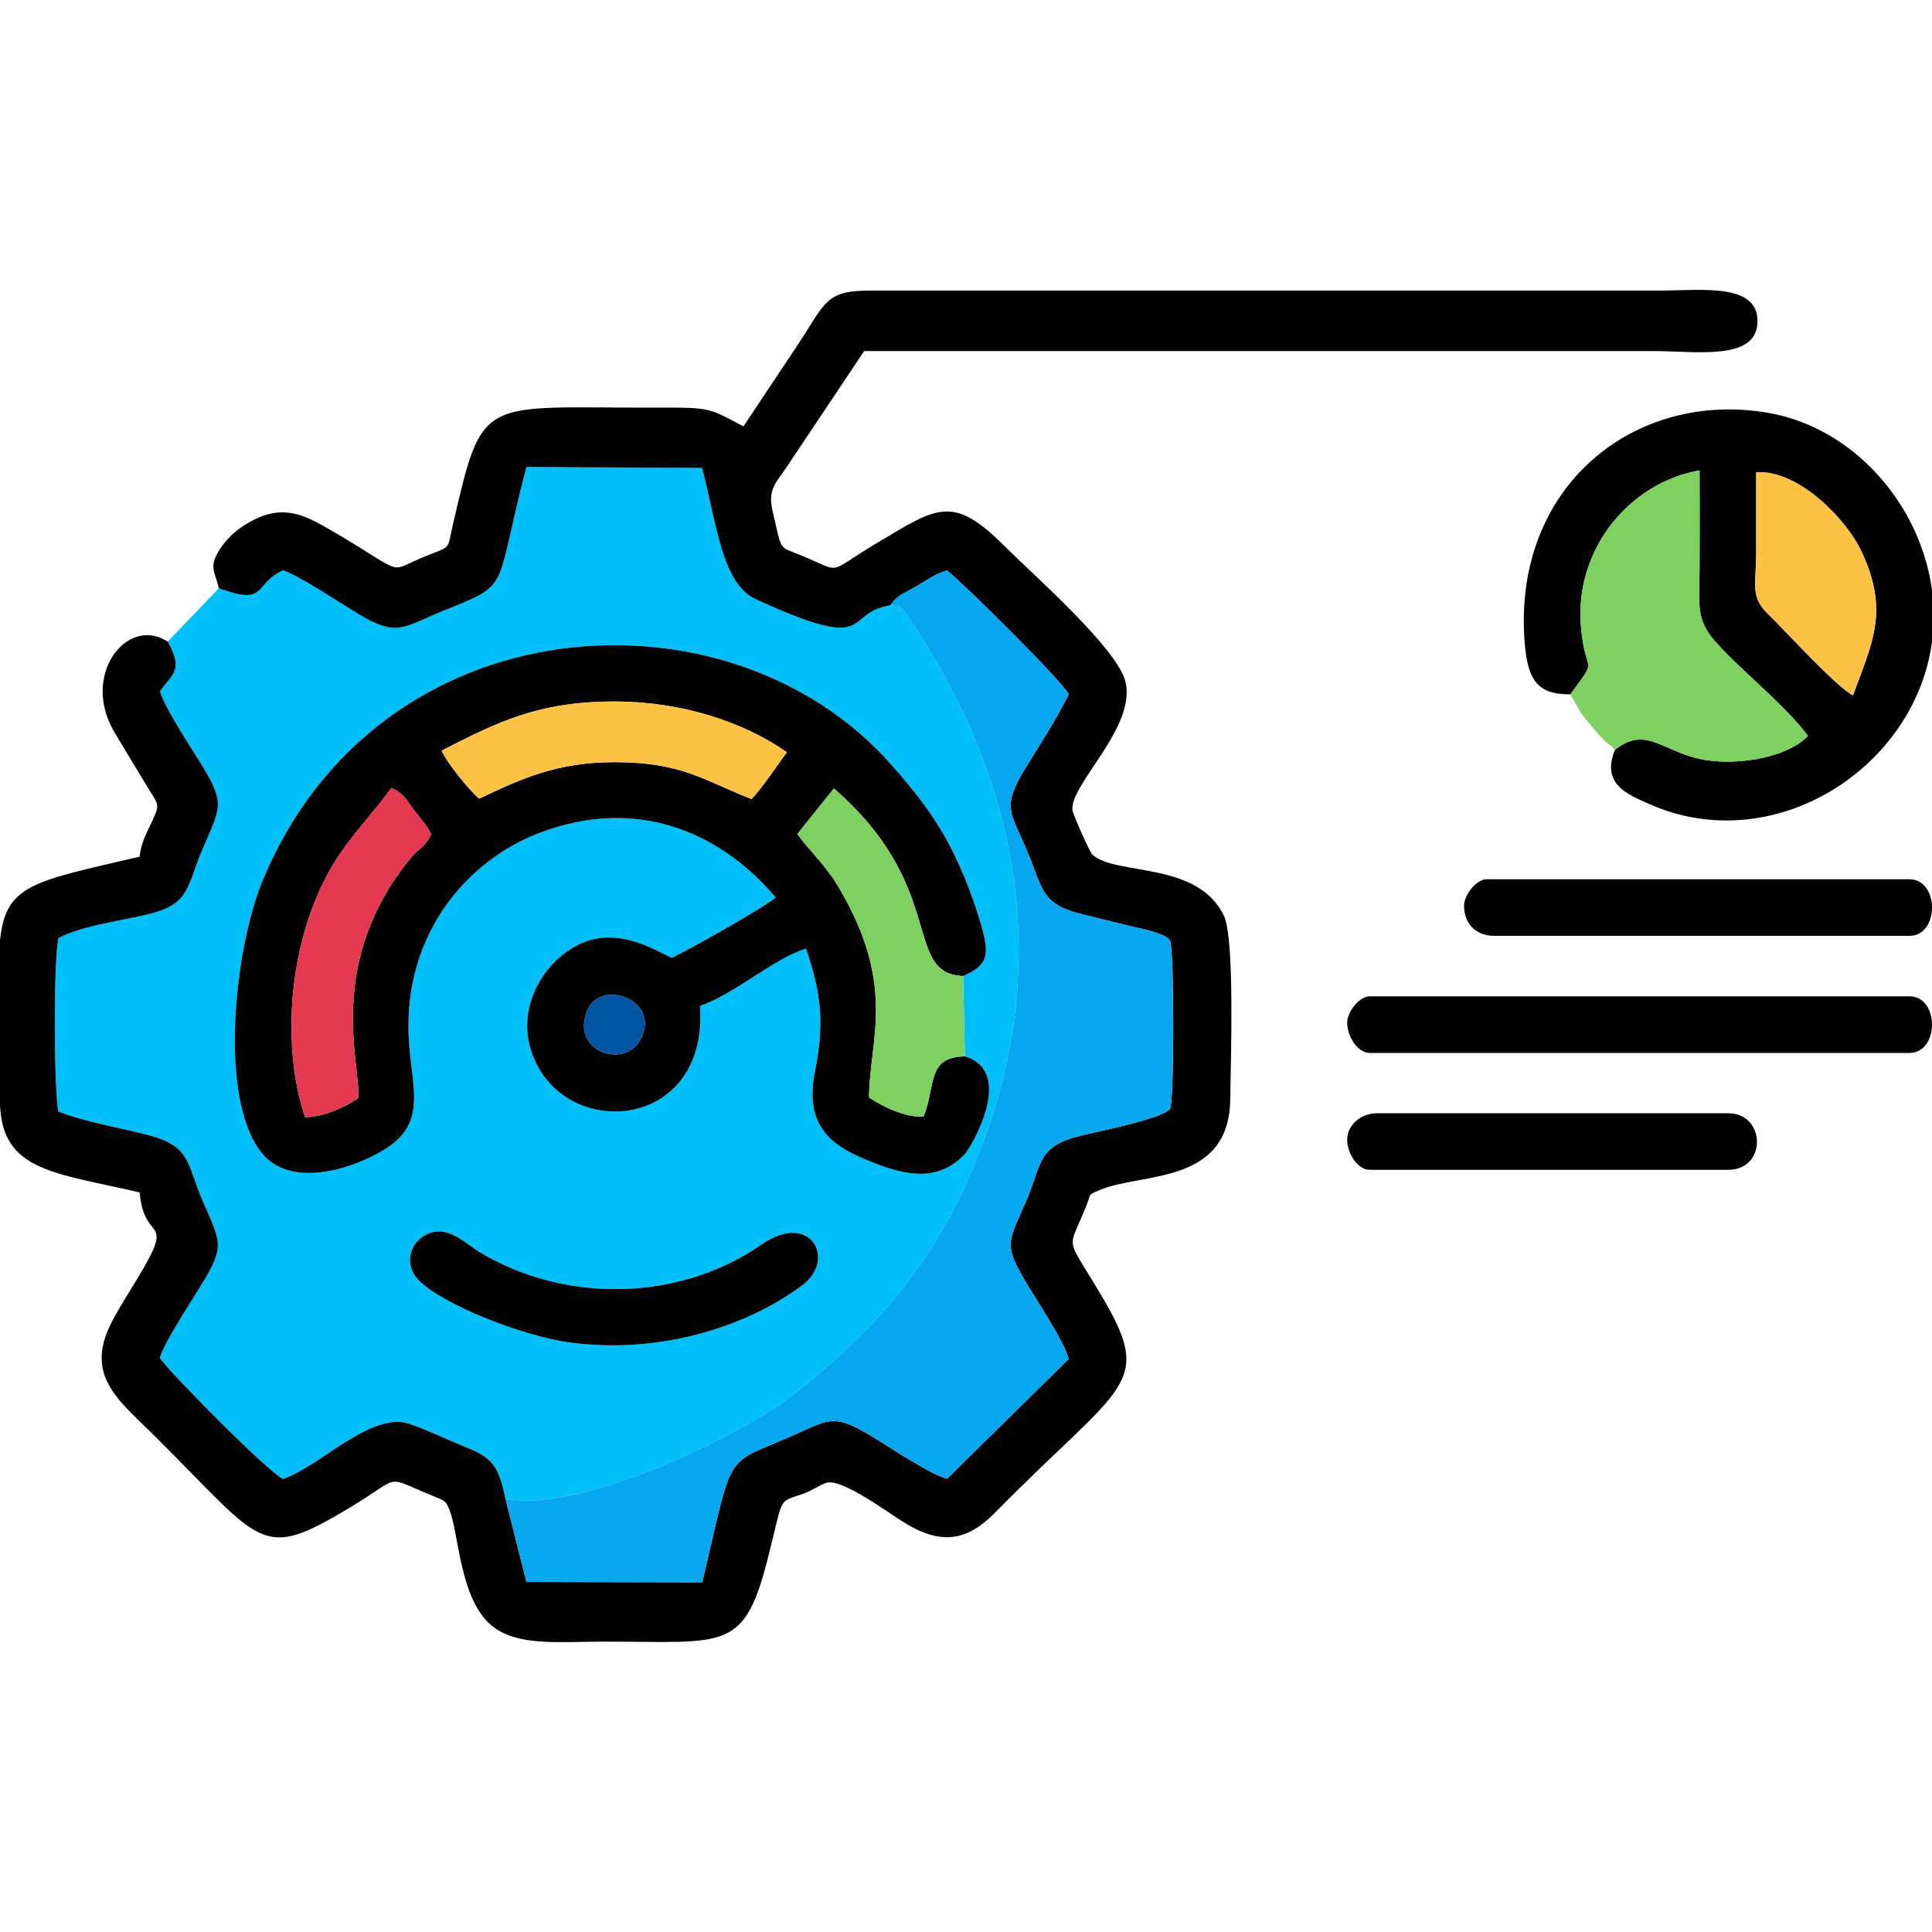
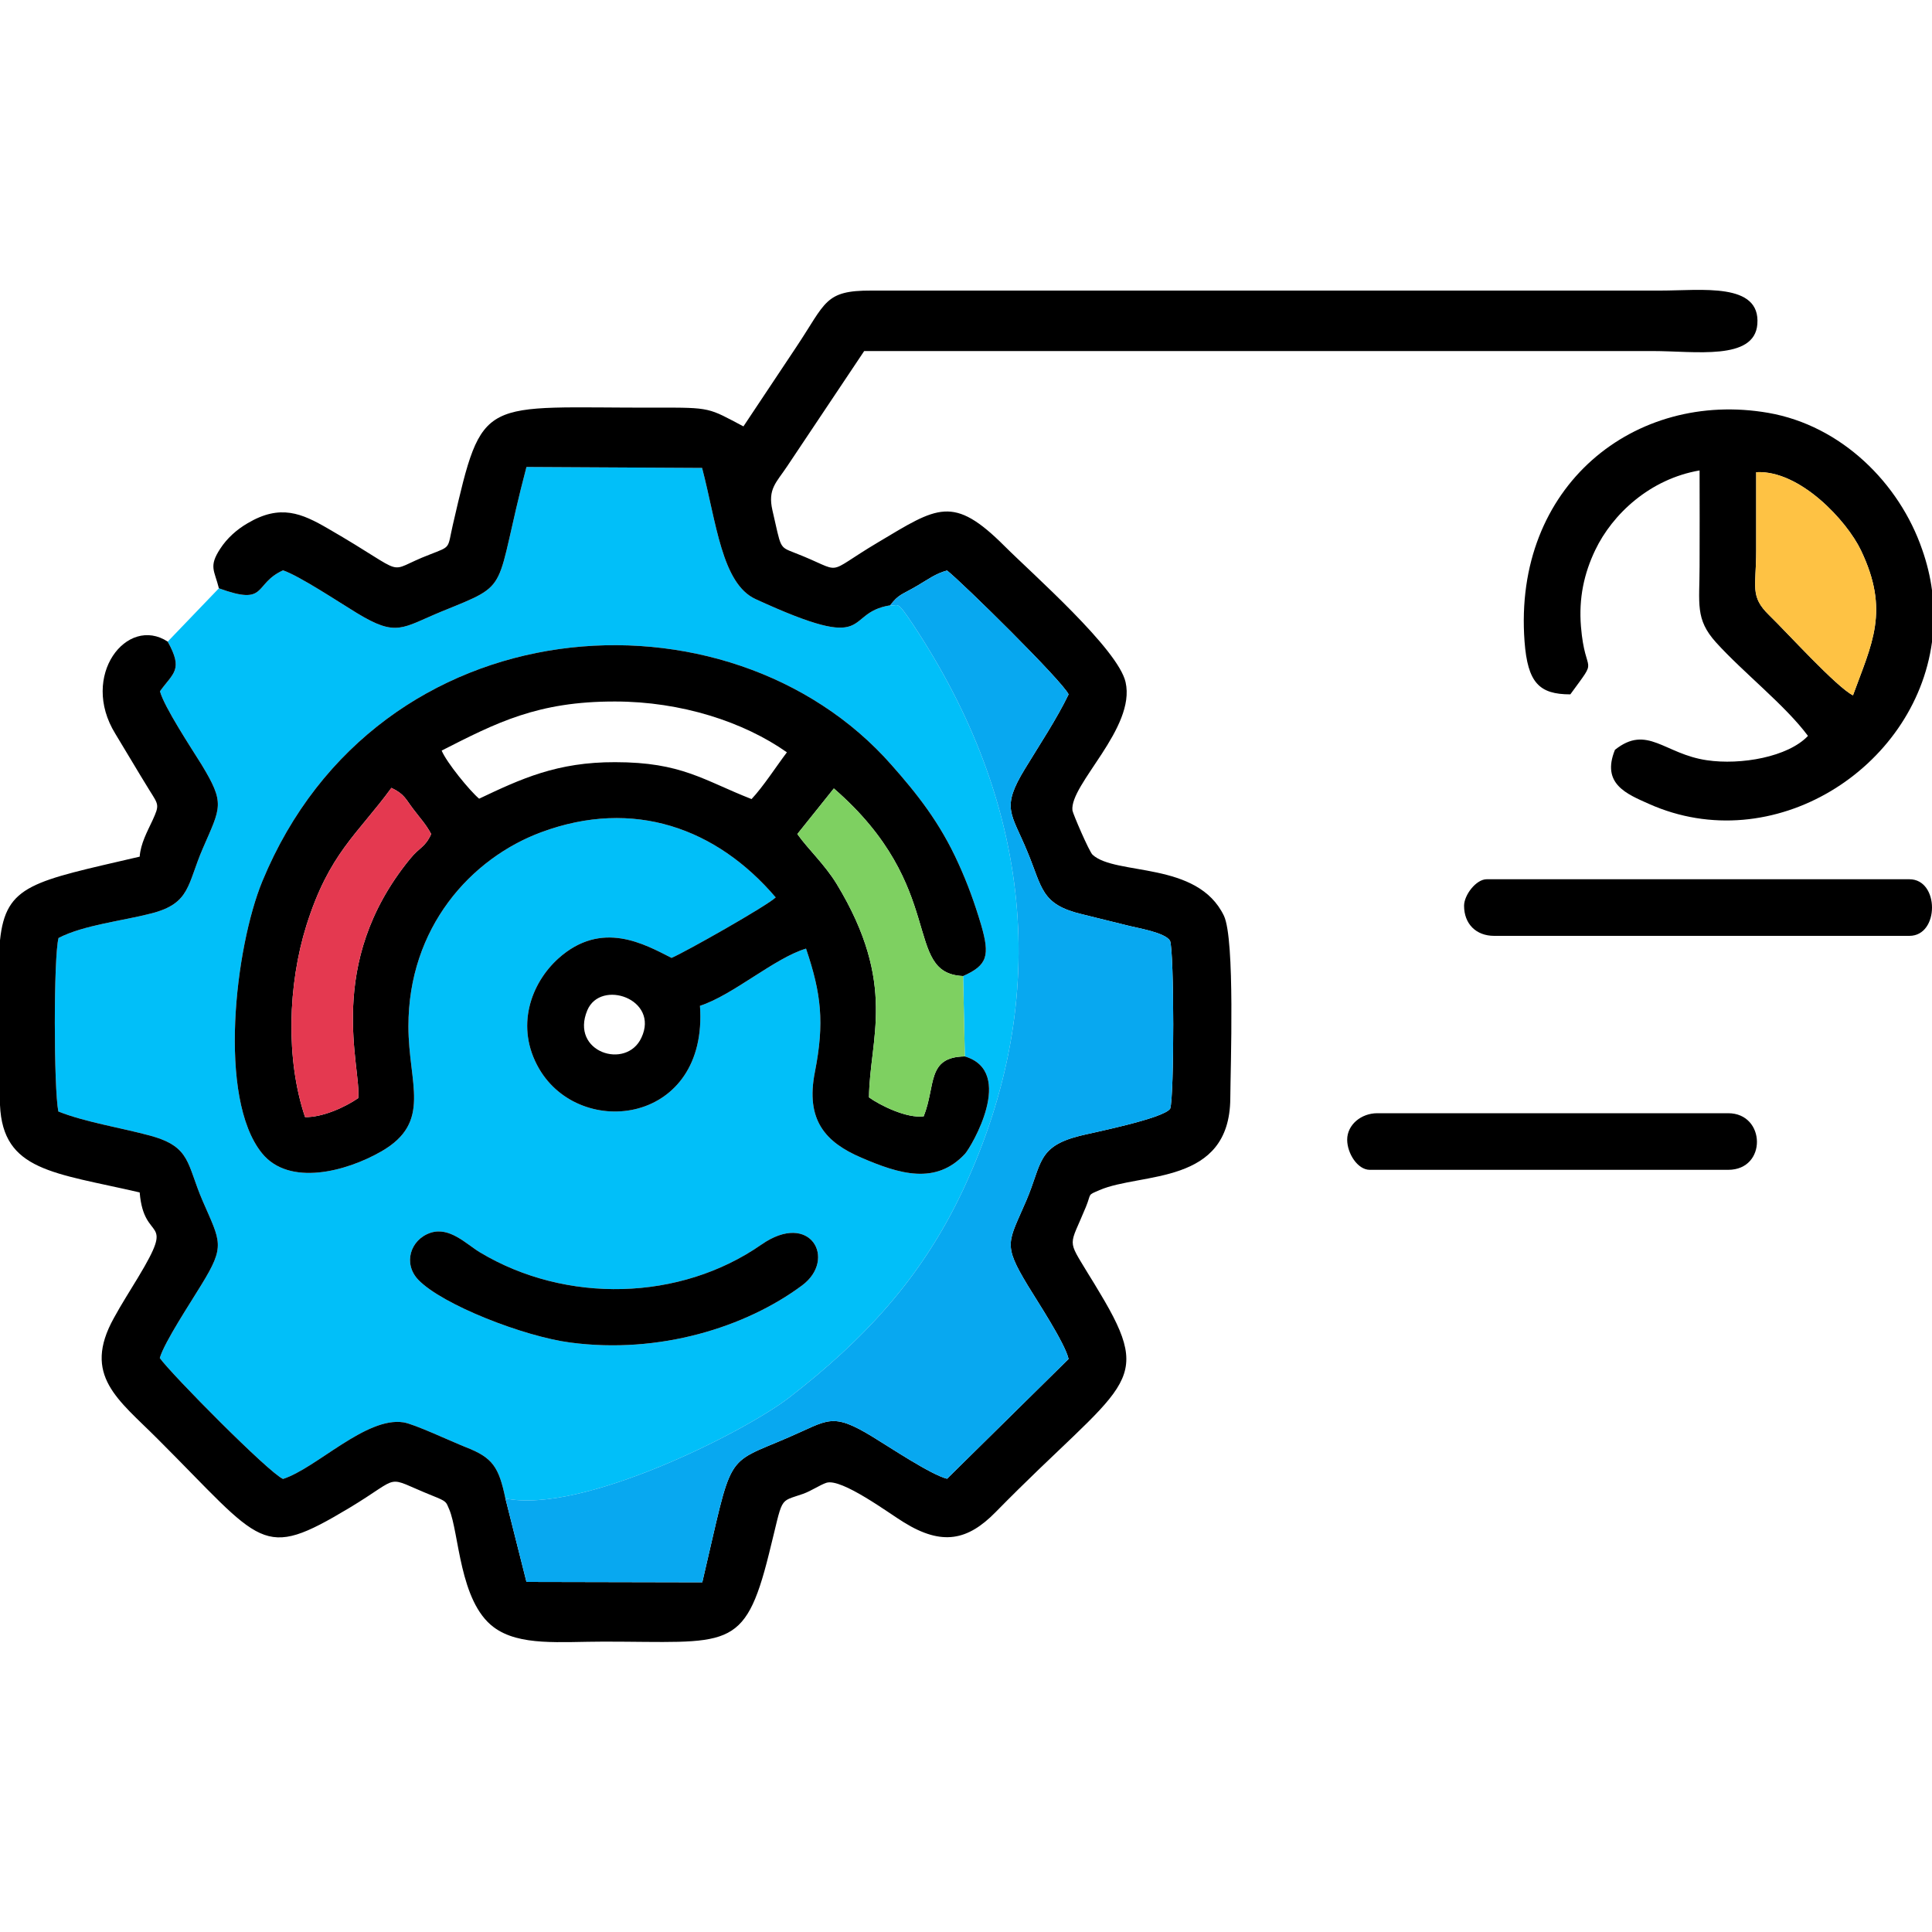
<svg xmlns="http://www.w3.org/2000/svg" xml:space="preserve" width="100px" height="100px" version="1.1" style="shape-rendering:geometricPrecision; text-rendering:geometricPrecision; image-rendering:optimizeQuality; fill-rule:evenodd; clip-rule:evenodd" viewBox="0 0 100 100">
  <defs>
    <style type="text/css">
   
    .fil1 {fill:black}
    .fil6 {fill:#0054A1}
    .fil0 {fill:#01BFF9}
    .fil2 {fill:#08A8F0}
    .fil3 {fill:#7ED061}
    .fil5 {fill:#E43950}
    .fil4 {fill:#FEC244}
   
  </style>
  </defs>
  <g id="Camada_x0020_1">
    <g id="_1865000206144">
      <path class="fil0" d="M22.28 63.81c0.99,-0.33 1.85,0.58 2.56,1.01 4.45,2.67 10.36,2.53 14.57,-0.4 2.54,-1.77 3.92,0.76 2.11,2.11 -2.92,2.17 -7.39,3.57 -12,2.96 -2.39,-0.31 -6.62,-1.95 -7.87,-3.25 -0.8,-0.84 -0.41,-2.08 0.63,-2.43zm27.57 -13.29l0.09 4.16c2.65,0.79 0.32,4.7 0.01,5.04 -1.51,1.63 -3.4,1.05 -5.37,0.2 -1.84,-0.79 -2.9,-1.93 -2.4,-4.44 0.5,-2.55 0.33,-4.05 -0.46,-6.38 -1.62,0.48 -3.8,2.42 -5.49,2.96 0.44,6.12 -6.18,6.96 -8.33,3.25 -1.25,-2.16 -0.42,-4.42 1,-5.7 2.25,-2.02 4.47,-0.73 5.86,-0.03 0.76,-0.33 4.93,-2.69 5.39,-3.13 -3.06,-3.59 -7.36,-5.14 -12.12,-3.38 -3.66,1.35 -6.9,4.95 -6.89,10.06 0,2.97 1.24,4.94 -1.39,6.46 -1.84,1.06 -4.79,1.83 -6.19,0.1 -2.31,-2.85 -1.39,-10.66 0.02,-14.08 5.97,-14.46 24.16,-15.58 32.57,-6.01 1.29,1.46 2.5,2.96 3.47,5.12 0.46,1.01 0.82,2 1.16,3.14 0.47,1.61 0.33,2.1 -0.93,2.66zm-38.52 -20.07l-2.65 2.76c0.82,1.47 0.29,1.61 -0.4,2.57 0.21,0.8 1.62,2.94 2.15,3.79 1.23,2.03 1,2.19 0.07,4.34 -0.81,1.86 -0.63,2.85 -2.67,3.37 -1.51,0.39 -3.51,0.6 -4.8,1.27 -0.26,0.97 -0.25,7.79 -0.01,8.98 1.37,0.55 3.29,0.85 4.79,1.26 2.08,0.58 1.85,1.45 2.68,3.37 0.93,2.14 1.18,2.31 -0.06,4.33 -0.53,0.88 -1.92,2.97 -2.16,3.8 0.58,0.82 5.64,5.94 6.38,6.26 1.73,-0.56 4.3,-3.23 6.23,-2.93 0.55,0.08 2.48,0.99 3.24,1.29 1.39,0.54 1.7,1.03 2.04,2.65 3.98,0.82 12.44,-3.47 14.71,-5.24 3.79,-2.94 6.83,-6.14 8.98,-10.74 4.73,-10.11 3.44,-20.13 -2.55,-29.19 -0.93,-1.4 -0.76,-1 -1.22,-1.06 -2.51,0.4 -0.68,2.57 -6.97,-0.32 -1.75,-0.8 -2.03,-3.97 -2.77,-6.79l-9.09 -0.05c-1.73,6.57 -0.68,5.97 -4.39,7.48 -2.06,0.85 -2.32,1.34 -4.39,0.08 -0.94,-0.57 -2.95,-1.91 -3.82,-2.21 -1.56,0.71 -0.77,1.86 -3.32,0.93z" />
      <path class="fil1" d="M11.33 30.45c2.55,0.93 1.76,-0.22 3.32,-0.93 0.87,0.3 2.88,1.64 3.82,2.21 2.07,1.26 2.33,0.77 4.39,-0.08 3.71,-1.51 2.66,-0.91 4.39,-7.48l9.09 0.05c0.74,2.82 1.02,5.99 2.77,6.79 6.29,2.89 4.46,0.72 6.97,0.32 0.43,-0.58 0.6,-0.54 1.41,-1.02 0.55,-0.32 0.93,-0.62 1.53,-0.78 0.79,0.62 5.97,5.72 6.29,6.41 -0.61,1.27 -1.51,2.62 -2.25,3.84 -1.27,2.07 -0.71,2.29 0.12,4.31 0.78,1.87 0.69,2.72 2.82,3.23 0.83,0.2 1.52,0.38 2.35,0.58 0.54,0.14 1.94,0.36 2.21,0.79 0.22,0.56 0.22,8.08 0.01,8.69 -0.32,0.52 -4.15,1.27 -4.72,1.42 -2.17,0.56 -1.92,1.44 -2.72,3.32 -0.94,2.2 -1.25,2.24 0.07,4.42 0.47,0.78 1.92,2.97 2.11,3.8l-6.29 6.2c-0.84,-0.21 -2.96,-1.63 -3.85,-2.17 -2.13,-1.3 -2.29,-0.86 -4.36,0.03 -3.38,1.46 -2.85,0.65 -4.46,7.5l-9.1 -0.02 -1.09 -4.32c-0.34,-1.62 -0.65,-2.11 -2.04,-2.65 -0.76,-0.3 -2.69,-1.21 -3.24,-1.29 -1.93,-0.3 -4.5,2.37 -6.23,2.93 -0.74,-0.32 -5.8,-5.44 -6.38,-6.26 0.24,-0.83 1.63,-2.92 2.16,-3.8 1.24,-2.02 0.99,-2.19 0.06,-4.33 -0.83,-1.92 -0.6,-2.79 -2.68,-3.37 -1.5,-0.41 -3.42,-0.71 -4.79,-1.26 -0.24,-1.19 -0.25,-8.01 0.01,-8.98 1.29,-0.67 3.29,-0.88 4.8,-1.27 2.04,-0.52 1.86,-1.51 2.67,-3.37 0.93,-2.15 1.16,-2.31 -0.07,-4.34 -0.53,-0.85 -1.94,-2.99 -2.15,-3.79 0.69,-0.96 1.22,-1.1 0.4,-2.57 -2.1,-1.38 -4.57,1.76 -2.71,4.77 0.64,1.05 1.12,1.88 1.77,2.93 0.47,0.75 0.52,0.75 0.16,1.54 -0.28,0.6 -0.62,1.21 -0.67,1.89 -5.53,1.29 -6.93,1.43 -7.23,4.33l0 8.53c0.15,3.42 2.79,3.49 7.23,4.52 0.22,2.71 1.91,1.1 -0.09,4.41 -0.45,0.75 -0.83,1.33 -1.24,2.08 -1.67,2.99 0.24,4.24 2.25,6.26 5.5,5.49 5.34,6.33 9.93,3.58 2.84,-1.71 1.72,-1.67 4.31,-0.63 0.75,0.3 0.69,0.31 0.86,0.7 0.52,1.22 0.52,4.77 2.3,6.1 1.33,1 3.46,0.75 5.7,0.75 6.42,0 7.28,0.57 8.55,-4.54 0.77,-3.06 0.46,-2.65 1.77,-3.11 0.42,-0.15 0.87,-0.46 1.2,-0.57 0.79,-0.26 3.29,1.61 4.02,2.05 1.99,1.23 3.31,0.92 4.73,-0.52 6.64,-6.77 8.32,-6.52 5.4,-11.37 -0.24,-0.41 -0.35,-0.58 -0.59,-0.97 -1.12,-1.86 -0.99,-1.36 -0.12,-3.48 0.29,-0.71 0.05,-0.58 0.7,-0.86 2.15,-0.93 6.74,-0.22 6.77,-4.75 0.01,-1.62 0.25,-8.23 -0.33,-9.45 -1.37,-2.85 -5.6,-2.06 -6.8,-3.16 -0.18,-0.17 -1.02,-2.13 -1.04,-2.29 -0.16,-1.34 3.29,-4.26 2.75,-6.64 -0.38,-1.71 -4.83,-5.61 -6.26,-7.04 -2.67,-2.67 -3.47,-2.04 -6.55,-0.2 -2.93,1.74 -1.63,1.58 -4.33,0.54 -0.81,-0.32 -0.68,-0.22 -1.14,-2.2 -0.25,-1.1 0.2,-1.43 0.76,-2.27l3.99 -5.97 40.82 0c2.18,0 5.26,0.51 5.41,-1.39 0.17,-2.18 -2.89,-1.74 -5.02,-1.74l-40.83 0c-2.44,-0.01 -2.35,0.61 -3.9,2.93 -0.91,1.37 -1.82,2.74 -2.73,4.1 -1.82,-0.96 -1.66,-0.98 -4.5,-0.97 -9.15,0.02 -8.97,-0.73 -10.54,6.06 -0.29,1.26 -0.07,1.1 -1.19,1.54 -2.47,0.94 -0.87,1.2 -5.27,-1.34 -1.36,-0.79 -2.47,-1.28 -4.16,-0.28 -0.57,0.33 -1.07,0.78 -1.42,1.32 -0.61,0.93 -0.3,1.12 -0.07,2.05z" />
      <path class="fil1" d="M33.2 53.71c-0.78,1.69 -3.71,0.75 -2.8,-1.42 0.69,-1.63 3.74,-0.58 2.8,1.42zm-17.41 4.11c-1.01,-2.99 -0.89,-6.86 0.07,-9.92 1.18,-3.75 2.64,-4.71 4.4,-7.12 0.69,0.33 0.74,0.59 1.14,1.11 0.37,0.49 0.63,0.75 0.92,1.28 -0.34,0.72 -0.57,0.64 -1.1,1.29 -4.45,5.45 -2.5,10.81 -2.68,12.38 -0.7,0.48 -1.86,1 -2.75,0.98zm7.07 -18.97c2.83,-1.44 4.97,-2.55 8.98,-2.54 3.41,0 6.65,1.05 8.89,2.63 -0.56,0.74 -1.22,1.77 -1.83,2.42 -2.5,-0.98 -3.62,-1.91 -7.06,-1.91 -3,-0.01 -4.87,0.86 -7.04,1.89 -0.48,-0.4 -1.69,-1.88 -1.94,-2.49zm27.08 15.83c-1.99,0.03 -1.49,1.5 -2.13,3.1 -0.88,0.12 -2.28,-0.58 -2.83,-0.98 0.02,-3.01 1.49,-5.83 -1.67,-11.04 -0.63,-1.03 -1.49,-1.81 -2.04,-2.59l1.89 -2.36c5.93,5.14 3.52,9.57 6.69,9.71 1.26,-0.56 1.4,-1.05 0.93,-2.66 -0.34,-1.14 -0.7,-2.13 -1.16,-3.14 -0.97,-2.16 -2.18,-3.66 -3.47,-5.12 -8.41,-9.57 -26.6,-8.45 -32.57,6.01 -1.41,3.42 -2.33,11.23 -0.02,14.08 1.4,1.73 4.35,0.96 6.19,-0.1 2.63,-1.52 1.39,-3.49 1.39,-6.46 -0.01,-5.11 3.23,-8.71 6.89,-10.06 4.76,-1.76 9.06,-0.21 12.12,3.38 -0.46,0.44 -4.63,2.8 -5.39,3.13 -1.39,-0.7 -3.61,-1.99 -5.86,0.03 -1.42,1.28 -2.25,3.54 -1,5.7 2.15,3.71 8.77,2.87 8.33,-3.25 1.69,-0.54 3.87,-2.48 5.49,-2.96 0.79,2.33 0.96,3.83 0.46,6.38 -0.5,2.51 0.56,3.65 2.4,4.44 1.97,0.85 3.86,1.43 5.37,-0.2 0.31,-0.34 2.64,-4.25 -0.01,-5.04z" />
      <path class="fil2" d="M46.08 31.33c0.46,0.06 0.29,-0.34 1.22,1.06 5.99,9.06 7.28,19.08 2.55,29.19 -2.15,4.6 -5.19,7.8 -8.98,10.74 -2.27,1.77 -10.73,6.06 -14.71,5.24l1.09 4.32 9.1 0.02c1.61,-6.85 1.08,-6.04 4.46,-7.5 2.07,-0.89 2.23,-1.33 4.36,-0.03 0.89,0.54 3.01,1.96 3.85,2.17l6.29 -6.2c-0.19,-0.83 -1.64,-3.02 -2.11,-3.8 -1.32,-2.18 -1.01,-2.22 -0.07,-4.42 0.8,-1.88 0.55,-2.76 2.72,-3.32 0.57,-0.15 4.4,-0.9 4.72,-1.42 0.21,-0.61 0.21,-8.13 -0.01,-8.69 -0.27,-0.43 -1.67,-0.65 -2.21,-0.79 -0.83,-0.2 -1.52,-0.38 -2.35,-0.58 -2.13,-0.51 -2.04,-1.36 -2.82,-3.23 -0.83,-2.02 -1.39,-2.24 -0.12,-4.31 0.74,-1.22 1.64,-2.57 2.25,-3.84 -0.32,-0.69 -5.5,-5.79 -6.29,-6.41 -0.6,0.16 -0.98,0.46 -1.53,0.78 -0.81,0.48 -0.98,0.44 -1.41,1.02z" />
      <path class="fil1" d="M95.91 35.99c-0.85,-0.42 -3.46,-3.3 -4.33,-4.14 -1.02,-0.99 -0.68,-1.46 -0.68,-3.33 0,-1.36 0,-2.72 0,-4.08 2.27,-0.12 4.7,2.53 5.42,4.04 1.51,3.15 0.56,4.84 -0.41,7.51zm4.09 -5.44l0 2.68c-0.89,6.57 -8.24,11.24 -14.65,8.38 -1.14,-0.51 -2.48,-1.03 -1.76,-2.8 1.67,-1.33 2.55,0.22 4.76,0.54 1.76,0.26 4.2,-0.17 5.23,-1.26 -1.17,-1.58 -3.35,-3.28 -4.76,-4.84 -1.09,-1.21 -0.85,-2 -0.85,-3.95 0.01,-1.65 0,-3.3 0,-4.95 -2.57,0.44 -4.51,2.26 -5.4,4.12 -0.58,1.21 -0.86,2.49 -0.74,3.96 0.22,2.66 0.96,1.44 -0.55,3.51 -1.61,0 -2.21,-0.6 -2.37,-2.74 -0.6,-8.06 5.72,-13.03 12.62,-11.83 3.78,0.66 6.78,3.64 7.96,7.07 0.25,0.71 0.42,1.42 0.51,2.11z" />
-       <path class="fil3" d="M81.28 35.94c0.32,0.55 0.53,1 0.99,1.52 0.24,0.27 0.4,0.48 0.64,0.73 0.38,0.42 0.32,0.22 0.68,0.62 1.67,-1.33 2.55,0.22 4.76,0.54 1.76,0.26 4.2,-0.17 5.23,-1.26 -1.17,-1.58 -3.35,-3.28 -4.76,-4.84 -1.09,-1.21 -0.85,-2 -0.85,-3.95 0.01,-1.65 0,-3.3 0,-4.95 -2.57,0.44 -4.51,2.26 -5.4,4.12 -0.58,1.21 -0.86,2.49 -0.74,3.96 0.22,2.66 0.96,1.44 -0.55,3.51z" />
-       <path class="fil1" d="M69.73 52.93c0,0.72 0.54,1.57 1.17,1.57l27.93 0c1.56,0 1.56,-2.93 0,-2.93l-27.93 0c-0.55,0 -1.17,0.81 -1.17,1.36z" />
      <path class="fil1" d="M75.78 46.88c0,0.94 0.62,1.56 1.56,1.56l21.49 0c1.56,0 1.56,-2.93 0,-2.93l-21.88 0c-0.55,0 -1.17,0.82 -1.17,1.37z" />
      <path class="fil1" d="M22.28 63.81c-1.04,0.35 -1.43,1.59 -0.63,2.43 1.25,1.3 5.48,2.94 7.87,3.25 4.61,0.61 9.08,-0.79 12,-2.96 1.81,-1.35 0.43,-3.88 -2.11,-2.11 -4.21,2.93 -10.12,3.07 -14.57,0.4 -0.71,-0.43 -1.57,-1.34 -2.56,-1.01z" />
      <path class="fil1" d="M69.73 58.99c0,0.71 0.54,1.56 1.17,1.56l18.55 0c2.02,0 1.95,-2.93 0,-2.93l-18.16 0c-0.84,0 -1.56,0.6 -1.56,1.37z" />
      <path class="fil3" d="M49.94 54.68l-0.09 -4.16c-3.17,-0.14 -0.76,-4.57 -6.69,-9.71l-1.89 2.36c0.55,0.78 1.41,1.56 2.04,2.59 3.16,5.21 1.69,8.03 1.67,11.04 0.55,0.4 1.95,1.1 2.83,0.98 0.64,-1.6 0.14,-3.07 2.13,-3.1z" />
-       <path class="fil4" d="M22.86 38.85c0.25,0.61 1.46,2.09 1.94,2.49 2.17,-1.03 4.04,-1.9 7.04,-1.89 3.44,0 4.56,0.93 7.06,1.91 0.61,-0.65 1.27,-1.68 1.83,-2.42 -2.24,-1.58 -5.48,-2.63 -8.89,-2.63 -4.01,-0.01 -6.15,1.1 -8.98,2.54z" />
      <path class="fil5" d="M15.79 57.82c0.89,0.02 2.05,-0.5 2.75,-0.98 0.18,-1.57 -1.77,-6.93 2.68,-12.38 0.53,-0.65 0.76,-0.57 1.1,-1.29 -0.29,-0.53 -0.55,-0.79 -0.92,-1.28 -0.4,-0.52 -0.45,-0.78 -1.14,-1.11 -1.76,2.41 -3.22,3.37 -4.4,7.12 -0.96,3.06 -1.08,6.93 -0.07,9.92z" />
      <path class="fil4" d="M95.91 35.99c0.97,-2.67 1.92,-4.36 0.41,-7.51 -0.72,-1.51 -3.15,-4.16 -5.42,-4.04 0,1.36 0,2.72 0,4.08 0,1.87 -0.34,2.34 0.68,3.33 0.87,0.84 3.48,3.72 4.33,4.14z" />
-       <path class="fil6" d="M33.2 53.71c0.94,-2 -2.11,-3.05 -2.8,-1.42 -0.91,2.17 2.02,3.11 2.8,1.42z" />
    </g>
  </g>
</svg>